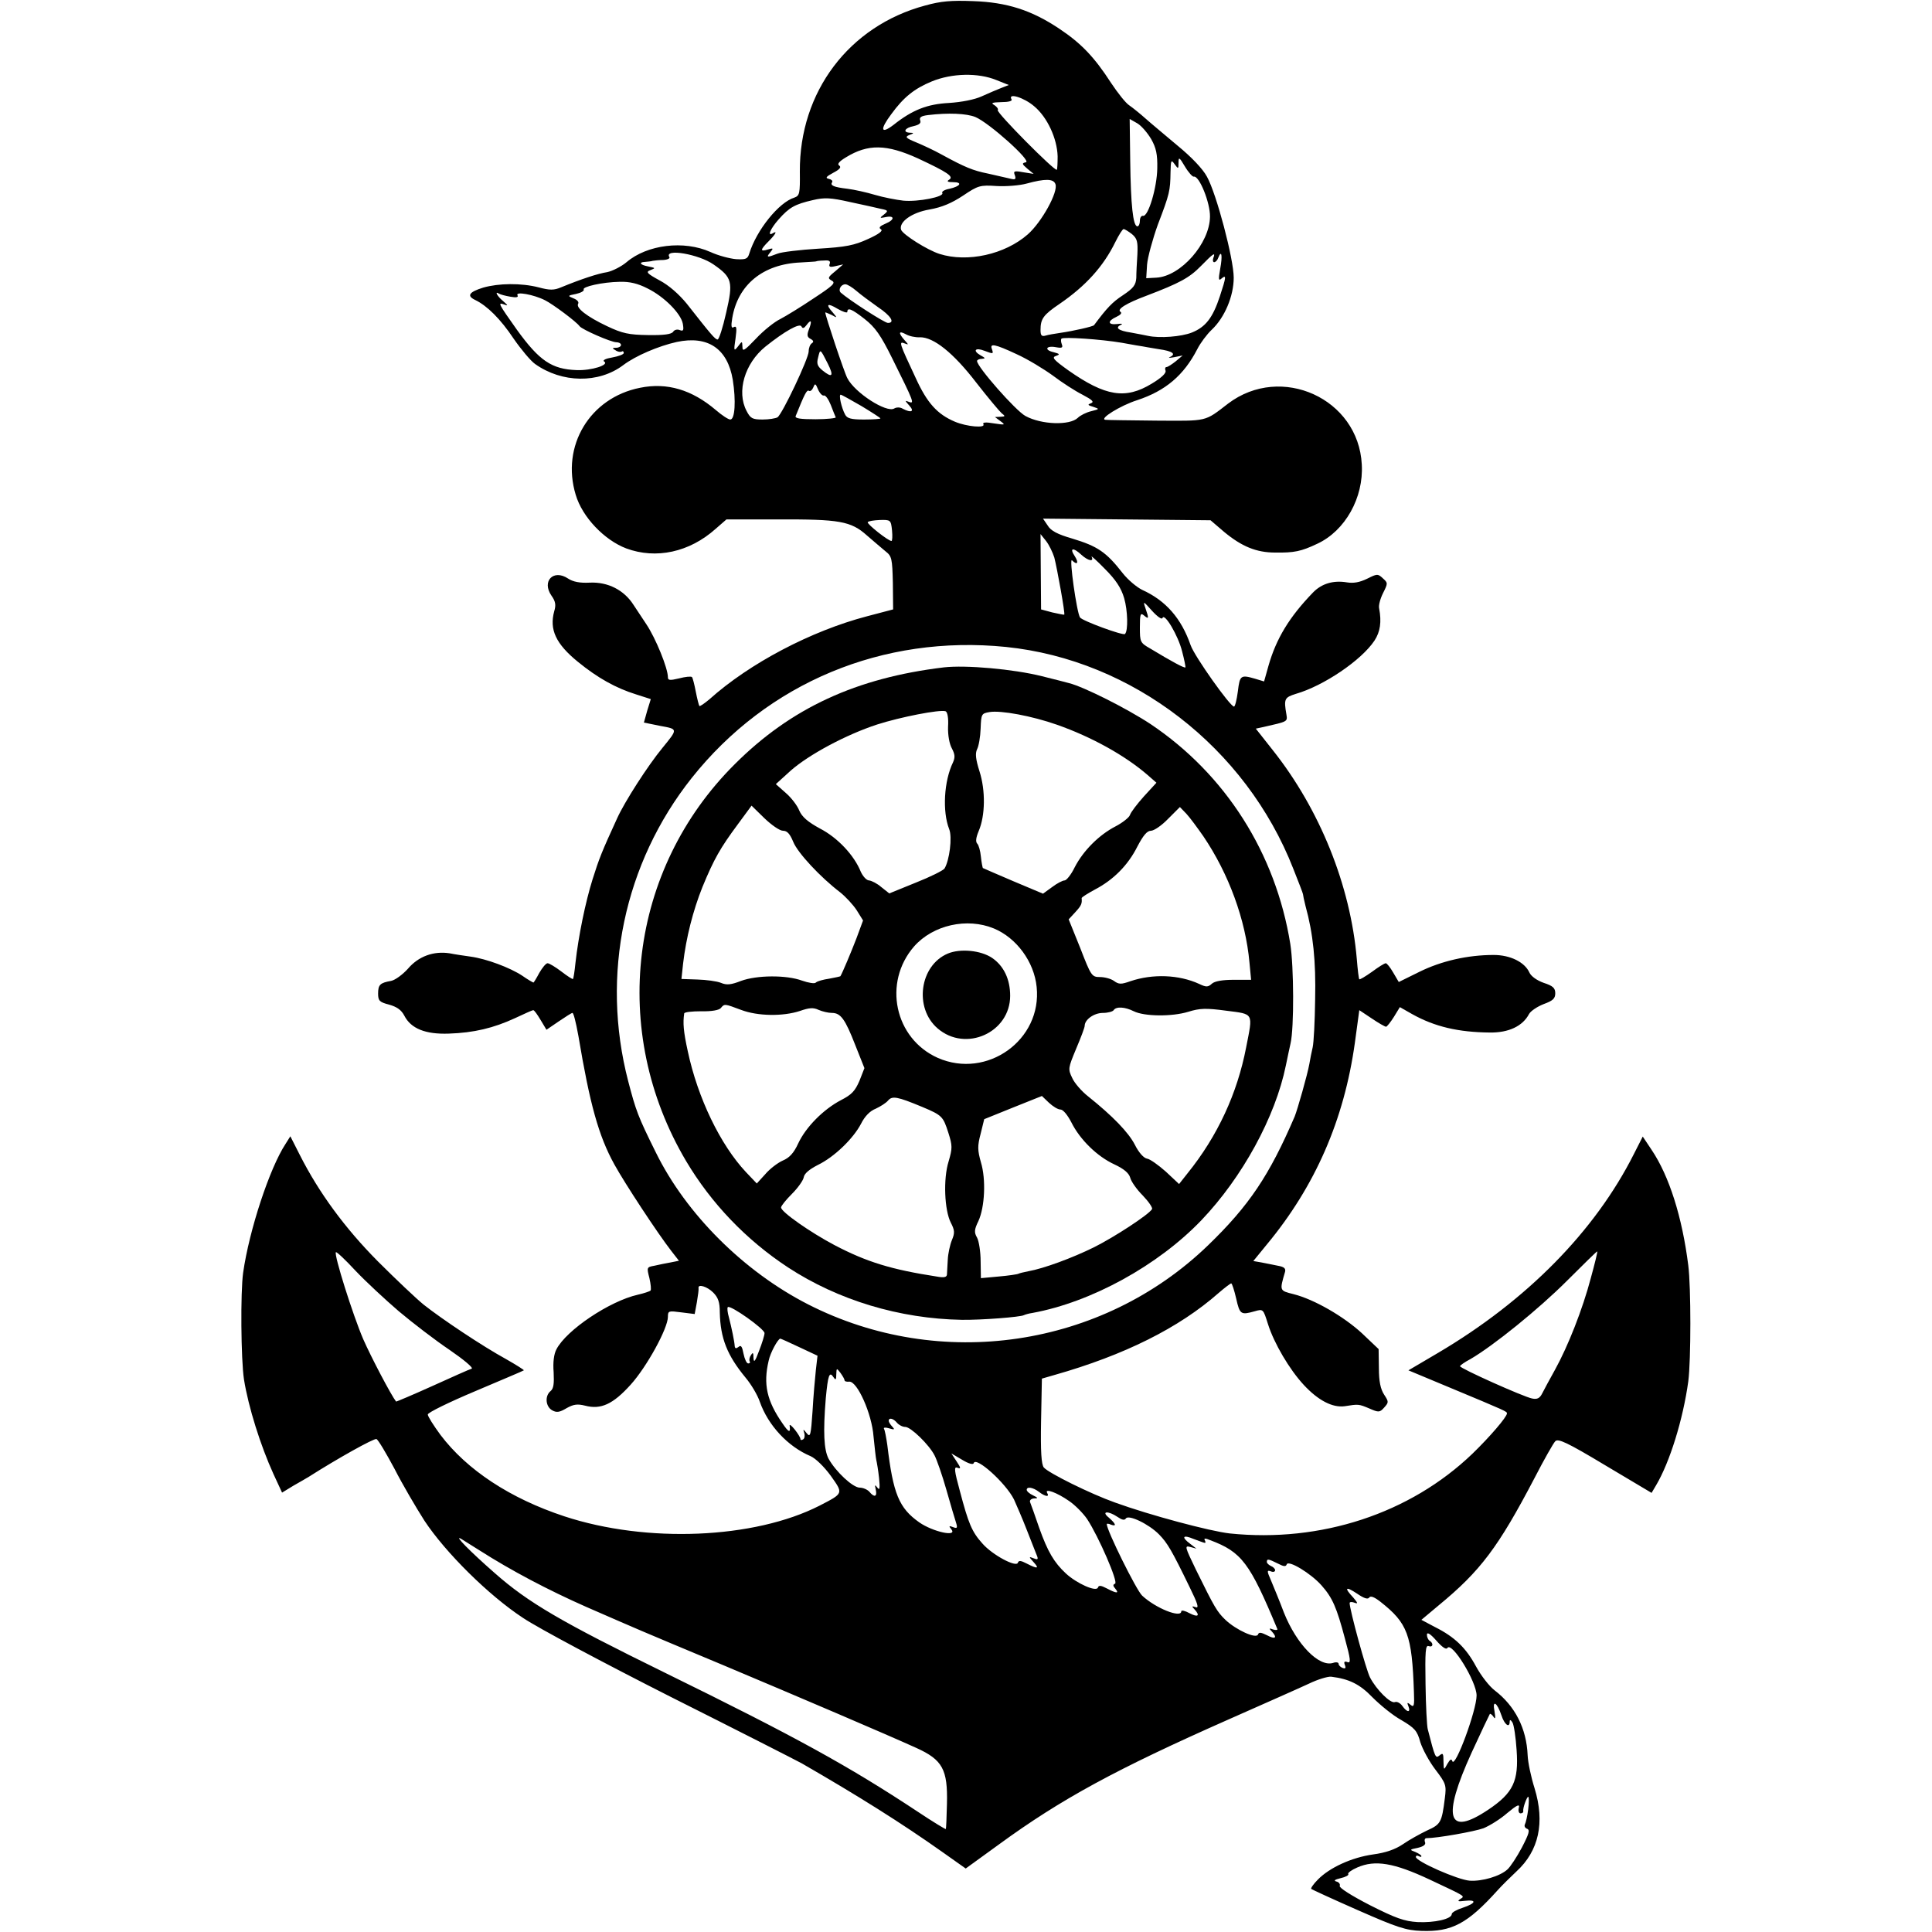
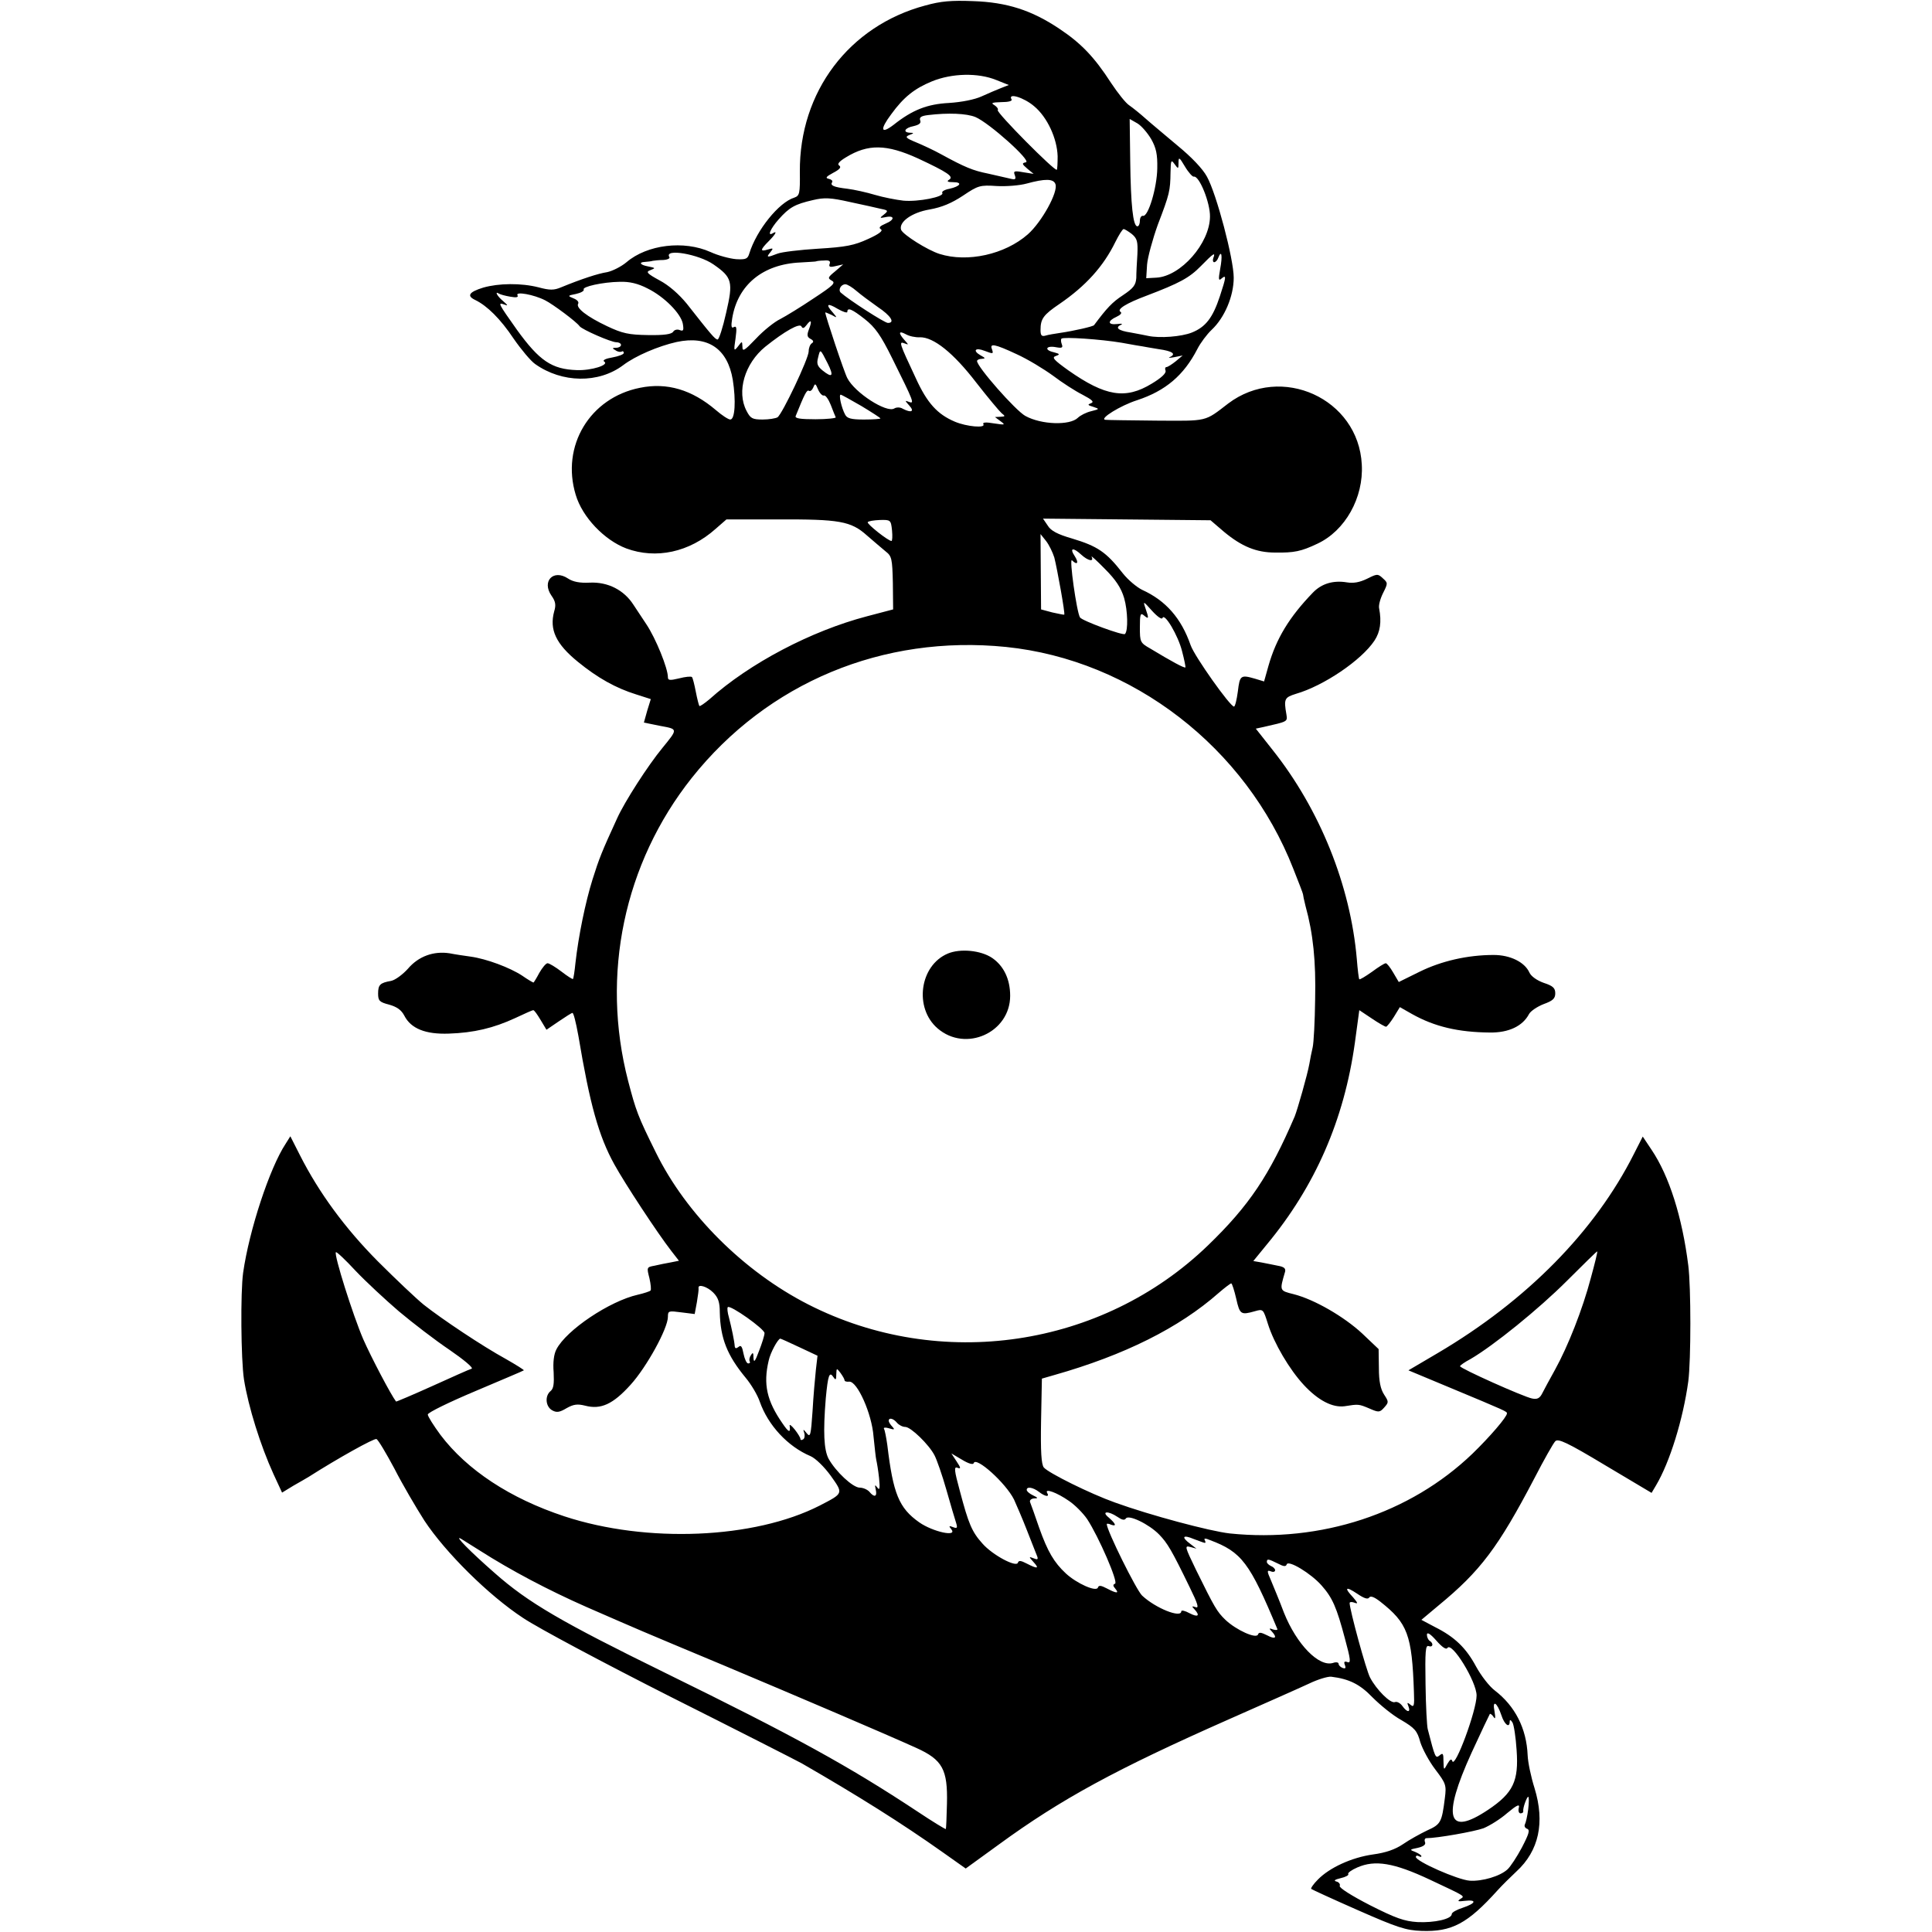
<svg xmlns="http://www.w3.org/2000/svg" version="1.0" width="700pt" height="700pt" viewBox="0 0 700 700" preserveAspectRatio="xMidYMid meet">
  <g transform="translate(0,700) scale(0.1,-0.1)" fill="#000000" stroke="none">
    <path d="M3352 6980 c-276 -74 -456 -313 -454 -602 1 -80 -1 -87 -20 -94 -56 -17 -137 -118 -163 -202 -6 -20 -12 -23 -48 -21 -23 2 -65 13 -93 26 -96 43 -229 27 -304 -37 -19 -16 -51 -32 -70 -36 -33 -5 -94 -25 -167 -55 -26 -11 -41 -11 -82 0 -63 16 -144 15 -200 -1 -52 -16 -61 -30 -29 -45 43 -21 91 -68 139 -140 27 -39 62 -81 78 -92 97 -69 230 -71 319 -4 45 34 127 69 194 84 113 24 184 -24 203 -137 12 -76 8 -144 -9 -144 -7 0 -30 15 -52 34 -87 74 -177 101 -275 81 -182 -36 -287 -211 -233 -388 24 -81 104 -164 183 -194 108 -40 229 -14 324 71 l39 34 186 0 c223 1 265 -6 323 -58 24 -21 55 -47 68 -58 22 -17 24 -26 26 -114 l1 -96 -95 -25 c-202 -53 -425 -170 -571 -301 -18 -15 -34 -26 -36 -24 -2 3 -8 26 -13 52 -5 26 -11 50 -14 53 -4 3 -24 1 -47 -5 -33 -8 -40 -7 -40 4 0 33 -44 141 -78 192 -20 30 -41 62 -47 71 -34 53 -92 83 -158 80 -36 -2 -61 3 -79 15 -53 35 -96 -10 -60 -62 15 -21 17 -34 10 -57 -18 -66 6 -118 86 -183 71 -58 137 -95 211 -118 l53 -17 -13 -42 -12 -43 59 -12 c65 -12 65 -10 8 -80 -52 -63 -137 -195 -164 -255 -56 -122 -65 -145 -89 -221 -26 -83 -51 -205 -62 -303 -3 -30 -7 -56 -9 -58 -1 -2 -20 10 -42 27 -21 16 -44 30 -50 30 -6 0 -19 -16 -30 -35 -10 -19 -20 -35 -21 -35 -2 0 -21 11 -41 25 -44 29 -129 61 -187 69 -22 3 -56 8 -76 12 -58 9 -113 -11 -151 -56 -19 -21 -46 -41 -61 -44 -40 -7 -47 -14 -47 -46 0 -26 5 -31 40 -40 28 -8 44 -19 55 -40 24 -47 77 -68 161 -65 91 3 162 20 240 56 34 16 63 29 66 29 4 0 15 -16 27 -36 l21 -35 44 30 c25 17 47 31 50 31 4 0 12 -30 22 -85 41 -245 73 -361 130 -464 38 -69 157 -250 206 -313 l28 -36 -30 -6 c-16 -3 -43 -8 -59 -12 -28 -5 -28 -6 -18 -45 5 -22 7 -42 4 -45 -3 -3 -24 -10 -46 -15 -102 -23 -259 -128 -295 -198 -9 -17 -13 -47 -10 -83 2 -41 0 -59 -11 -68 -22 -18 -18 -57 6 -70 16 -9 27 -7 52 8 25 14 39 16 67 9 57 -15 101 5 165 76 58 64 135 204 135 246 0 22 3 22 49 16 l48 -6 8 43 c4 24 7 46 6 51 -3 16 31 6 53 -16 18 -18 24 -35 24 -72 2 -94 27 -156 93 -236 21 -25 44 -64 52 -88 30 -85 101 -162 184 -197 18 -8 49 -38 73 -71 46 -65 47 -63 -40 -108 -237 -121 -627 -137 -925 -39 -197 65 -353 168 -449 295 -25 34 -46 67 -46 74 0 7 78 45 173 85 94 40 173 73 175 75 2 1 -28 20 -65 41 -84 46 -231 144 -298 197 -27 22 -102 93 -166 157 -119 120 -213 248 -282 384 l-35 69 -17 -27 c-58 -88 -132 -313 -154 -467 -10 -70 -8 -315 3 -387 16 -100 60 -240 107 -343 l31 -67 41 25 c23 13 49 28 57 33 102 65 236 140 244 136 6 -2 35 -51 65 -107 29 -57 79 -142 109 -189 76 -115 232 -270 357 -352 55 -37 296 -165 535 -286 239 -120 453 -229 475 -241 203 -117 361 -216 512 -323 l82 -58 120 87 c226 165 425 273 832 453 129 57 260 115 292 130 31 15 67 26 80 25 65 -8 104 -27 150 -75 27 -27 73 -65 104 -82 49 -29 58 -39 69 -80 8 -25 32 -70 55 -100 38 -50 40 -56 34 -103 -11 -88 -15 -95 -64 -117 -25 -12 -65 -34 -88 -50 -28 -19 -63 -31 -108 -37 -78 -11 -158 -48 -200 -91 -16 -16 -27 -32 -24 -34 2 -2 78 -37 169 -77 143 -63 174 -73 230 -75 110 -4 167 26 276 147 17 19 48 49 68 68 82 75 104 178 66 302 -13 41 -24 94 -25 119 -4 98 -46 179 -119 235 -20 15 -50 54 -68 87 -36 67 -77 107 -149 143 l-49 26 62 52 c152 125 216 210 348 462 34 66 68 126 75 133 10 11 43 -4 181 -87 l168 -100 16 27 c50 84 98 239 117 377 10 77 10 342 0 420 -22 175 -69 324 -133 419 l-32 48 -32 -63 c-141 -280 -388 -531 -710 -721 l-107 -63 151 -63 c204 -85 206 -86 206 -93 0 -13 -63 -86 -125 -146 -226 -217 -549 -323 -879 -289 -72 8 -289 66 -416 112 -90 32 -241 107 -258 127 -9 11 -12 58 -10 168 l3 154 45 13 c254 72 452 171 595 297 22 19 43 35 46 35 3 0 11 -25 18 -55 13 -58 17 -60 67 -46 31 9 31 8 48 -46 22 -70 78 -165 130 -221 52 -56 104 -83 148 -77 50 8 51 8 89 -8 34 -15 38 -15 54 3 17 19 17 21 0 47 -13 20 -19 48 -19 96 l-1 69 -60 57 c-66 61 -173 123 -248 142 -52 13 -51 12 -31 81 3 12 -3 18 -26 22 -16 3 -43 9 -60 12 l-29 5 49 60 c175 211 280 451 319 731 l16 118 45 -30 c25 -17 48 -30 52 -30 3 0 16 16 28 35 l22 36 44 -25 c82 -46 168 -66 282 -67 68 -1 119 23 142 67 6 11 30 27 53 36 33 12 42 20 42 39 0 19 -8 27 -42 38 -25 9 -46 24 -52 38 -17 37 -69 63 -129 63 -95 0 -190 -22 -269 -61 l-75 -37 -20 34 c-11 19 -23 34 -27 34 -5 0 -27 -14 -50 -31 -24 -17 -44 -29 -46 -27 -2 2 -6 35 -9 73 -23 267 -134 543 -306 759 l-60 76 28 6 c88 20 87 19 83 45 -10 57 -7 62 34 75 101 29 238 122 285 193 21 32 26 68 17 116 -3 11 4 36 14 56 18 36 18 37 -1 54 -18 17 -21 16 -57 -2 -27 -13 -49 -17 -73 -13 -49 8 -91 -4 -123 -37 -86 -89 -133 -167 -161 -265 l-16 -57 -33 10 c-52 15 -55 12 -62 -46 -4 -30 -10 -55 -14 -55 -14 0 -143 182 -157 222 -34 98 -90 162 -176 201 -20 10 -51 36 -70 60 -60 77 -91 98 -184 126 -52 15 -77 28 -88 47 l-17 25 303 -3 304 -3 49 -42 c64 -53 117 -75 185 -75 69 -1 94 4 153 32 101 47 168 167 161 287 -12 239 -292 366 -484 221 -87 -67 -73 -63 -261 -62 -96 1 -178 2 -184 3 -24 3 55 52 115 71 103 34 169 90 218 185 11 22 35 54 52 70 47 44 80 122 80 189 0 67 -62 303 -97 366 -15 28 -56 71 -106 112 -45 38 -98 82 -117 99 -19 17 -45 38 -58 47 -13 8 -42 45 -66 81 -62 96 -110 145 -188 197 -100 67 -190 96 -313 100 -78 3 -116 0 -173 -16z m258 -270 l45 -18 -28 -11 c-15 -6 -46 -19 -70 -30 -26 -12 -73 -21 -118 -24 -79 -4 -133 -25 -201 -79 -47 -36 -51 -18 -9 38 45 62 84 93 147 119 73 30 168 32 234 5z m137 -95 c48 -40 83 -117 85 -181 0 -24 -1 -47 -3 -49 -7 -7 -219 207 -214 216 3 4 -3 12 -12 18 -14 8 -9 10 25 11 26 0 41 4 37 10 -15 25 45 7 82 -25z m-213 -39 c50 -21 205 -160 183 -164 -15 -3 -15 -6 5 -23 l23 -19 -38 6 c-33 6 -36 4 -30 -11 5 -15 2 -17 -18 -12 -13 3 -49 11 -79 18 -55 11 -84 23 -170 70 -25 14 -66 33 -90 43 -39 16 -42 20 -25 27 17 6 17 8 3 8 -29 1 -20 18 12 24 21 5 28 11 24 21 -4 11 4 16 28 19 74 9 140 6 172 -7z m637 -80 c18 -32 23 -55 22 -106 -1 -70 -33 -177 -52 -172 -6 1 -11 -7 -11 -18 0 -11 -4 -20 -9 -20 -16 0 -24 78 -26 237 l-2 152 28 -16 c15 -9 37 -35 50 -57z m-845 -70 c107 -50 131 -66 113 -77 -10 -6 -6 -9 14 -9 36 0 27 -15 -13 -24 -17 -3 -29 -10 -26 -15 9 -14 -87 -33 -141 -28 -26 3 -73 12 -103 21 -30 9 -75 19 -99 22 -51 6 -64 12 -56 24 3 5 -3 10 -12 12 -14 3 -10 8 16 22 23 12 30 20 22 26 -9 5 -1 15 24 30 80 49 147 48 261 -4z m999 -66 c20 5 60 -95 59 -145 -1 -97 -106 -216 -194 -221 l-37 -2 3 49 c2 26 20 92 39 145 43 112 45 123 46 189 1 45 2 48 15 30 13 -18 14 -18 14 6 0 21 3 20 23 -14 13 -22 28 -38 32 -37z m-501 -27 c11 -28 -50 -138 -100 -182 -83 -73 -219 -103 -320 -71 -44 14 -131 69 -139 87 -10 28 38 63 103 74 45 8 80 23 121 50 55 37 62 39 122 35 35 -2 84 2 109 9 66 18 97 18 104 -2z m-631 -90 c25 -5 26 -7 10 -20 -17 -13 -16 -14 4 -10 35 8 36 -9 2 -23 -21 -9 -27 -15 -17 -21 8 -5 -7 -17 -47 -35 -50 -23 -80 -29 -180 -35 -66 -4 -133 -12 -148 -18 -38 -15 -42 -14 -26 5 12 15 11 16 -9 10 -29 -9 -28 -1 3 30 25 25 33 40 15 29 -21 -13 -9 16 21 50 39 44 59 55 124 70 42 10 64 9 135 -7 47 -10 97 -21 113 -25z m908 -91 c19 -16 22 -27 20 -73 -2 -30 -4 -68 -4 -86 -2 -26 -10 -37 -49 -63 -38 -25 -57 -45 -104 -108 -3 -5 -74 -21 -122 -28 -20 -3 -45 -7 -54 -10 -14 -4 -18 1 -18 20 0 41 10 55 69 95 95 65 159 136 202 224 13 26 26 47 30 47 4 0 17 -8 30 -18z m-1516 -110 c68 -47 72 -63 46 -175 -12 -54 -26 -97 -31 -97 -9 0 -24 18 -112 130 -28 34 -64 66 -98 84 -46 25 -51 31 -34 37 20 8 20 8 -9 14 -27 5 -34 15 -11 16 10 1 24 2 29 4 6 1 23 3 38 3 16 1 26 6 22 11 -19 32 107 10 160 -27z m1811 23 c-3 -8 -1 -15 3 -15 5 0 12 7 15 16 12 31 16 8 7 -40 -7 -39 -6 -45 5 -35 18 15 17 6 -6 -64 -26 -79 -52 -112 -102 -132 -38 -15 -116 -21 -158 -12 -8 2 -36 7 -62 12 -47 7 -60 18 -35 29 6 3 0 4 -15 2 -35 -4 -36 11 -3 26 15 7 21 14 15 18 -15 9 20 31 95 59 118 45 154 64 196 107 46 47 54 52 45 29z m-1390 -21 c-4 -11 1 -13 22 -8 l27 6 -29 -25 c-27 -22 -28 -25 -12 -34 15 -8 4 -18 -66 -64 -46 -31 -100 -64 -121 -75 -21 -10 -61 -42 -88 -71 -42 -44 -49 -48 -49 -30 -1 22 -1 22 -16 2 -15 -19 -16 -17 -9 29 5 37 4 46 -6 41 -9 -6 -11 2 -6 32 20 121 111 196 247 202 30 2 56 3 57 4 1 1 13 3 28 3 19 2 25 -2 21 -12z m-660 -89 c61 -30 121 -91 128 -128 4 -24 2 -28 -11 -23 -9 4 -20 1 -24 -6 -6 -9 -33 -13 -91 -12 -70 1 -93 6 -148 32 -74 35 -115 67 -105 82 3 6 -4 14 -17 19 -22 9 -22 10 9 16 18 4 30 11 28 16 -7 10 68 27 131 28 35 1 65 -6 100 -24z m757 -9 c15 -13 50 -39 77 -58 48 -32 64 -58 37 -58 -12 0 -142 84 -171 110 -10 10 1 30 17 30 7 0 25 -11 40 -24z m-1254 -21 c22 -4 30 -2 26 5 -9 15 59 3 100 -18 28 -14 114 -78 125 -94 9 -12 114 -58 133 -58 9 0 17 -4 17 -10 0 -5 -8 -10 -17 -10 -15 0 -16 -2 -3 -9 8 -6 18 -7 22 -5 4 3 8 1 8 -5 0 -5 -19 -12 -41 -16 -24 -4 -37 -10 -30 -15 20 -12 -46 -33 -99 -31 -91 3 -136 34 -217 146 -68 96 -70 100 -47 92 16 -6 15 -4 -3 12 -22 18 -32 38 -15 27 5 -3 23 -8 41 -11z m1221 -55 c0 17 16 11 63 -26 38 -30 58 -58 100 -143 79 -159 81 -165 60 -157 -15 6 -15 5 2 -14 19 -21 7 -27 -24 -11 -9 6 -23 6 -31 1 -28 -17 -143 57 -170 110 -11 20 -80 227 -80 238 0 1 10 -3 23 -9 21 -12 21 -11 5 8 -28 31 -21 37 17 14 19 -11 35 -16 35 -11z m-139 -63 c-8 -21 -7 -28 6 -35 11 -6 12 -11 4 -16 -6 -4 -11 -17 -11 -29 0 -26 -96 -228 -113 -239 -7 -4 -31 -8 -54 -8 -37 0 -44 4 -58 31 -37 70 -7 172 68 233 70 56 125 87 131 73 4 -8 9 -7 18 5 17 23 21 16 9 -15z m402 -29 c49 1 121 -56 204 -164 42 -54 84 -104 92 -111 14 -11 14 -12 -4 -13 l-20 -1 20 -15 c19 -14 17 -14 -24 -8 -29 5 -42 4 -38 -3 9 -15 -60 -9 -103 9 -64 27 -101 68 -142 158 -60 128 -62 134 -41 126 16 -6 16 -6 0 12 -23 26 -21 35 5 21 12 -7 35 -12 51 -11z m732 -20 c39 -7 72 -13 75 -13 3 -1 29 -5 58 -10 51 -7 65 -18 40 -29 -7 -3 1 -3 17 0 l30 6 -25 -21 c-14 -11 -29 -21 -34 -21 -4 0 -6 -6 -3 -13 3 -9 -15 -26 -50 -47 -95 -58 -168 -46 -302 48 -53 38 -61 47 -46 52 17 6 15 8 -8 14 -35 8 -27 25 9 18 22 -4 26 -2 21 11 -3 8 -4 17 -1 20 7 7 142 -2 219 -15z m-382 -41 c40 -18 99 -54 132 -78 33 -25 81 -56 107 -69 36 -19 43 -26 31 -31 -14 -5 -12 -7 8 -13 24 -8 23 -8 -8 -16 -17 -4 -39 -15 -48 -24 -29 -28 -132 -25 -190 7 -36 20 -175 178 -175 199 0 4 8 8 18 8 14 1 12 3 -6 13 -29 17 -18 29 15 16 32 -12 33 -12 27 6 -9 22 10 19 89 -18z m-684 -34 c23 -46 17 -54 -19 -25 -18 15 -22 24 -16 46 8 33 7 34 35 -21z m-14 -116 c6 2 17 -14 25 -34 8 -21 16 -41 18 -45 2 -3 -31 -7 -73 -7 -56 0 -76 3 -72 12 32 79 40 96 48 91 5 -3 12 3 16 13 6 15 8 14 17 -8 6 -14 16 -24 21 -22z m136 -38 c38 -23 69 -43 69 -45 0 -2 -27 -4 -60 -4 -46 0 -61 4 -68 18 -13 24 -24 72 -16 72 3 0 37 -19 75 -41z m111 -451 c2 -21 1 -38 -2 -38 -12 0 -90 62 -86 68 2 4 22 7 44 8 39 1 40 0 44 -38z m588 -98 c10 -39 40 -204 36 -207 -1 -1 -20 3 -43 8 l-41 11 -1 136 -1 137 20 -25 c11 -14 24 -41 30 -60z m98 10 c24 -22 47 -27 37 -7 -4 6 18 -13 48 -44 40 -40 59 -69 70 -106 13 -45 15 -118 3 -130 -6 -7 -156 48 -163 60 -12 19 -40 218 -29 207 19 -19 26 -10 10 15 -20 30 -6 33 24 5z m294 -229 c7 20 57 -64 71 -121 8 -30 13 -56 12 -58 -3 -4 -51 22 -127 68 -37 21 -38 24 -38 77 0 48 2 54 15 43 18 -15 18 -11 5 27 -9 26 -8 26 24 -10 19 -21 36 -33 38 -26z m-567 -105 c458 -47 869 -364 1041 -804 19 -48 35 -89 35 -92 0 -3 4 -22 9 -42 28 -101 38 -201 35 -338 -1 -80 -5 -158 -9 -175 -4 -16 -9 -43 -12 -60 -7 -39 -43 -165 -53 -190 -92 -214 -165 -323 -314 -467 -384 -371 -971 -458 -1449 -214 -233 119 -442 327 -552 551 -65 131 -72 151 -100 258 -100 385 -15 789 230 1098 275 346 693 520 1139 475z m-2200 -2407 c50 -42 132 -105 184 -140 51 -35 87 -65 80 -68 -8 -2 -72 -31 -143 -63 -71 -32 -130 -57 -131 -56 -18 23 -91 162 -119 226 -37 86 -107 307 -99 315 2 3 34 -27 71 -67 37 -39 108 -105 157 -147z m4319 121 c-30 -114 -83 -248 -130 -333 -19 -34 -40 -73 -46 -85 -9 -18 -18 -23 -37 -19 -31 6 -261 109 -261 117 0 3 17 15 38 26 84 49 247 181 349 283 59 59 109 108 110 107 2 -1 -9 -45 -23 -96z m-2994 -200 c0 -8 -9 -37 -20 -65 -14 -38 -19 -44 -20 -25 0 19 -2 22 -9 10 -6 -8 -7 -18 -5 -22 3 -4 1 -8 -5 -8 -6 0 -13 16 -17 35 -5 26 -9 33 -18 25 -9 -7 -13 -6 -14 3 -1 17 -11 65 -21 104 -5 17 -7 34 -4 37 9 9 133 -79 133 -94z m126 -51 l66 -31 -6 -52 c-3 -28 -9 -95 -12 -149 -6 -88 -8 -96 -21 -80 -13 16 -14 16 -9 1 3 -10 1 -20 -4 -23 -6 -4 -10 -3 -10 2 0 4 -9 19 -20 33 -11 14 -20 21 -19 15 4 -28 -3 -26 -26 8 -57 82 -70 142 -50 227 6 29 33 78 42 80 2 0 33 -14 69 -31z m164 -120 c0 -4 8 -6 17 -5 29 2 82 -116 88 -199 4 -38 8 -77 10 -85 2 -8 7 -37 10 -65 4 -38 2 -46 -6 -35 -9 12 -10 11 -6 -7 6 -26 -5 -30 -23 -8 -7 8 -23 15 -35 15 -25 0 -87 58 -113 105 -17 33 -20 97 -10 219 8 84 13 99 28 76 8 -12 10 -9 10 10 1 24 1 24 15 6 8 -11 15 -23 15 -27z m190 -154 c7 -8 20 -15 30 -15 20 0 86 -64 106 -103 8 -15 28 -72 43 -125 15 -53 31 -107 35 -119 6 -19 4 -22 -11 -16 -15 6 -16 4 -6 -8 23 -29 -67 -9 -116 25 -74 52 -95 104 -116 280 -4 28 -9 54 -12 59 -3 5 5 6 18 2 20 -6 22 -5 12 6 -7 7 -13 17 -13 21 0 13 17 9 30 -7z m278 -146 c8 25 116 -72 146 -132 8 -18 30 -68 47 -112 17 -44 34 -86 37 -94 4 -11 1 -13 -13 -7 -18 7 -18 6 0 -14 22 -24 14 -25 -25 -5 -21 11 -29 12 -32 3 -6 -18 -92 28 -128 69 -39 43 -51 73 -82 190 -21 77 -22 90 -9 85 13 -5 13 -1 -3 23 l-19 29 39 -23 c23 -14 40 -19 42 -12z m236 -104 c23 -18 40 -20 30 -4 -10 18 36 1 79 -29 21 -14 51 -44 66 -66 42 -64 114 -230 101 -234 -8 -3 -8 -8 1 -18 15 -18 5 -18 -31 1 -21 11 -29 12 -32 3 -6 -17 -77 15 -116 51 -43 40 -66 79 -97 166 -15 44 -30 86 -33 93 -2 6 4 12 14 13 16 0 16 2 -3 11 -13 6 -23 15 -23 20 0 13 23 9 44 -7z m285 -91 c16 -11 25 -13 30 -6 9 16 84 -20 121 -58 30 -31 45 -56 111 -192 29 -59 34 -76 21 -71 -14 5 -15 3 -4 -8 21 -23 13 -30 -18 -14 -16 9 -30 12 -30 7 0 -26 -93 11 -142 57 -21 20 -128 236 -128 259 0 2 7 2 15 -2 22 -8 18 3 -7 25 -30 24 -3 26 31 3z m316 -94 c4 0 3 4 0 10 -4 7 3 7 19 0 115 -43 144 -82 244 -322 2 -4 -5 -5 -15 -2 -15 6 -16 4 -5 -7 21 -23 13 -30 -17 -14 -22 11 -30 12 -33 3 -6 -17 -79 16 -118 53 -31 30 -39 44 -107 182 -40 83 -42 88 -20 82 l22 -6 -22 17 c-34 25 -28 35 12 18 19 -7 37 -14 40 -14z m-2628 -27 c116 -74 249 -144 387 -205 195 -85 180 -79 496 -211 271 -114 592 -251 700 -300 95 -43 114 -78 111 -202 -1 -49 -3 -90 -4 -92 -2 -1 -48 27 -102 63 -251 166 -444 272 -915 503 -375 184 -496 254 -618 362 -88 77 -149 139 -122 124 8 -5 38 -24 67 -42z m2893 -48 c21 -11 29 -12 32 -3 6 17 88 -33 126 -76 40 -45 55 -80 85 -193 21 -77 22 -90 9 -85 -11 4 -14 1 -9 -11 4 -11 2 -14 -9 -10 -7 3 -14 9 -14 15 0 5 -9 7 -20 3 -51 -16 -132 67 -178 182 -16 43 -38 95 -47 117 -15 34 -15 38 -1 33 9 -4 16 -2 16 4 0 5 -7 12 -15 15 -8 4 -15 10 -15 15 0 12 6 11 40 -6z m331 -123 c5 7 18 2 40 -15 99 -78 115 -119 122 -329 2 -48 0 -55 -12 -45 -12 10 -14 9 -8 -5 9 -24 -5 -23 -22 1 -8 11 -20 17 -27 14 -16 -6 -67 45 -90 89 -14 26 -74 246 -74 270 0 4 8 5 18 1 13 -5 12 -1 -5 19 -34 36 -28 42 14 14 25 -17 39 -22 44 -14z m283 -183 c16 25 106 -122 106 -172 0 -54 -78 -265 -88 -238 -3 10 -8 7 -18 -10 -13 -24 -13 -24 -14 10 0 28 -2 31 -14 21 -15 -12 -16 -10 -43 95 -3 11 -7 84 -8 163 -2 119 0 142 11 138 16 -6 19 10 4 19 -5 3 -10 13 -10 22 0 11 12 4 34 -21 21 -24 36 -34 40 -27z m196 -244 c11 -34 30 -48 30 -22 0 7 4 6 10 -4 5 -8 12 -53 15 -100 8 -112 -12 -155 -103 -216 -148 -99 -168 -30 -60 207 34 74 64 137 66 140 1 2 8 -2 13 -10 7 -11 8 -5 4 19 -9 44 9 34 25 -14z m97 -340 c-3 -25 -9 -50 -12 -55 -3 -6 0 -13 8 -16 11 -4 7 -18 -19 -68 -18 -34 -42 -70 -52 -79 -27 -25 -92 -44 -137 -41 -43 3 -195 70 -195 86 0 5 5 6 10 3 6 -3 10 -4 10 0 0 3 -10 10 -22 15 -22 8 -21 9 9 15 21 5 30 12 26 21 -3 8 0 14 5 14 39 0 174 24 207 36 22 9 61 33 86 55 36 30 46 34 42 19 -3 -11 0 -20 6 -20 6 0 11 3 10 8 -2 11 13 52 18 52 3 0 3 -20 0 -45z m-357 -255 c136 -64 128 -59 110 -71 -11 -8 -7 -9 18 -6 44 5 40 -9 -8 -25 -22 -7 -40 -17 -40 -23 0 -18 -63 -32 -124 -29 -48 3 -79 14 -172 61 -68 35 -112 63 -110 70 3 6 -3 14 -12 16 -11 3 -6 7 15 12 18 4 31 11 28 15 -3 4 12 15 33 24 64 28 132 17 262 -44z" />
-     <path d="M3420 4582 c-317 -38 -554 -147 -758 -351 -383 -381 -455 -967 -176 -1438 91 -153 217 -285 369 -385 182 -119 404 -186 630 -190 70 -1 213 10 225 17 4 2 17 6 31 8 213 39 455 172 612 336 148 155 268 374 306 561 6 30 14 66 17 80 13 56 12 278 -1 360 -53 329 -235 615 -507 797 -85 56 -242 135 -295 148 -10 3 -54 14 -98 25 -104 26 -276 41 -355 32z m15 -215 c-1 -31 5 -63 14 -79 11 -21 12 -32 4 -50 -33 -68 -39 -178 -14 -242 12 -29 1 -114 -17 -143 -5 -7 -51 -30 -104 -51 l-96 -39 -29 23 c-15 13 -35 23 -44 24 -9 0 -22 14 -30 31 -24 60 -84 124 -148 157 -44 24 -65 42 -75 65 -7 18 -29 47 -49 64 l-36 32 54 49 c66 58 200 130 313 167 84 27 227 55 248 48 7 -3 11 -25 9 -56z m395 7 c125 -44 246 -111 328 -182 l32 -28 -45 -49 c-25 -28 -48 -58 -51 -68 -3 -9 -27 -28 -52 -41 -60 -31 -117 -88 -148 -148 -13 -27 -30 -48 -37 -48 -7 0 -28 -11 -45 -24 l-33 -24 -107 45 c-59 25 -109 47 -111 48 -1 2 -5 20 -7 41 -2 21 -8 42 -13 47 -7 7 -5 22 5 46 24 56 25 147 3 216 -14 44 -16 65 -9 80 6 11 12 45 13 75 2 53 3 55 32 60 41 7 154 -14 245 -46z m-993 -384 c15 0 25 -11 37 -40 16 -40 98 -128 170 -183 20 -16 47 -45 60 -65 l23 -37 -24 -65 c-20 -52 -50 -123 -58 -137 -1 -1 -19 -5 -41 -9 -21 -3 -43 -9 -48 -14 -4 -5 -27 -1 -50 7 -57 21 -164 20 -221 -1 -36 -14 -52 -16 -73 -7 -15 6 -53 11 -85 12 l-58 2 6 56 c11 94 36 192 70 277 42 102 65 142 128 227 l50 68 46 -45 c26 -25 56 -46 68 -46z m1523 -20 c92 -136 153 -302 167 -457 l6 -63 -63 0 c-41 0 -69 -5 -79 -14 -14 -13 -21 -13 -46 -1 -74 34 -169 37 -249 10 -34 -12 -42 -12 -60 1 -11 8 -34 14 -51 14 -29 0 -32 4 -71 105 l-42 104 24 26 c22 24 25 31 23 51 0 3 22 17 48 31 67 35 120 88 154 156 21 40 35 57 49 57 11 0 39 19 62 43 l43 43 24 -25 c13 -14 40 -51 61 -81z m-759 -334 c82 -34 146 -121 155 -212 20 -192 -180 -335 -358 -257 -157 70 -200 273 -86 404 69 78 192 105 289 65z m-916 -295 c60 -23 152 -24 213 -4 34 12 49 13 68 4 14 -6 35 -11 48 -11 32 0 48 -22 85 -117 l33 -83 -18 -46 c-16 -37 -28 -50 -67 -70 -63 -33 -127 -97 -155 -157 -16 -35 -32 -52 -56 -62 -18 -8 -47 -30 -63 -49 l-31 -34 -39 41 c-93 99 -175 269 -211 438 -16 73 -18 103 -13 137 0 5 28 8 62 8 37 -1 65 4 71 12 13 16 14 15 73 -7z m1423 -5 c38 -19 138 -20 197 -2 42 13 64 14 138 4 101 -13 97 -6 72 -133 -32 -166 -103 -321 -213 -457 l-30 -38 -48 45 c-27 24 -58 46 -68 47 -12 2 -30 22 -44 50 -23 45 -80 104 -170 176 -23 18 -49 48 -57 66 -16 33 -15 36 14 106 17 40 31 77 31 83 0 23 34 47 66 47 18 0 36 5 39 10 9 14 41 12 73 -4z m-768 -346 c74 -31 77 -35 96 -94 15 -47 15 -56 1 -104 -20 -64 -15 -177 8 -222 14 -27 15 -37 4 -63 -7 -17 -14 -49 -15 -71 -1 -23 -3 -47 -3 -54 -1 -10 -11 -12 -38 -7 -162 25 -252 52 -370 114 -87 46 -193 120 -193 136 0 6 18 28 40 50 21 21 40 48 42 59 2 14 20 29 51 45 60 29 129 96 157 150 13 26 32 46 53 54 17 8 38 21 45 30 15 17 33 14 122 -23z m502 -10 c10 0 26 -20 40 -47 31 -62 93 -123 156 -152 34 -16 52 -31 57 -48 3 -13 23 -42 45 -64 22 -23 37 -45 34 -50 -12 -20 -136 -101 -210 -138 -79 -39 -182 -77 -238 -87 -16 -3 -32 -7 -36 -9 -3 -2 -36 -7 -71 -10 l-65 -6 -1 61 c0 34 -6 73 -13 86 -11 19 -10 29 5 60 23 50 28 151 9 213 -12 43 -13 58 -1 103 l13 53 104 42 105 42 25 -24 c15 -14 33 -25 42 -25z" />
    <path d="M3434 3545 c-102 -43 -123 -197 -37 -271 102 -88 263 -15 263 118 0 60 -23 108 -65 137 -41 28 -116 35 -161 16z" />
  </g>
</svg>